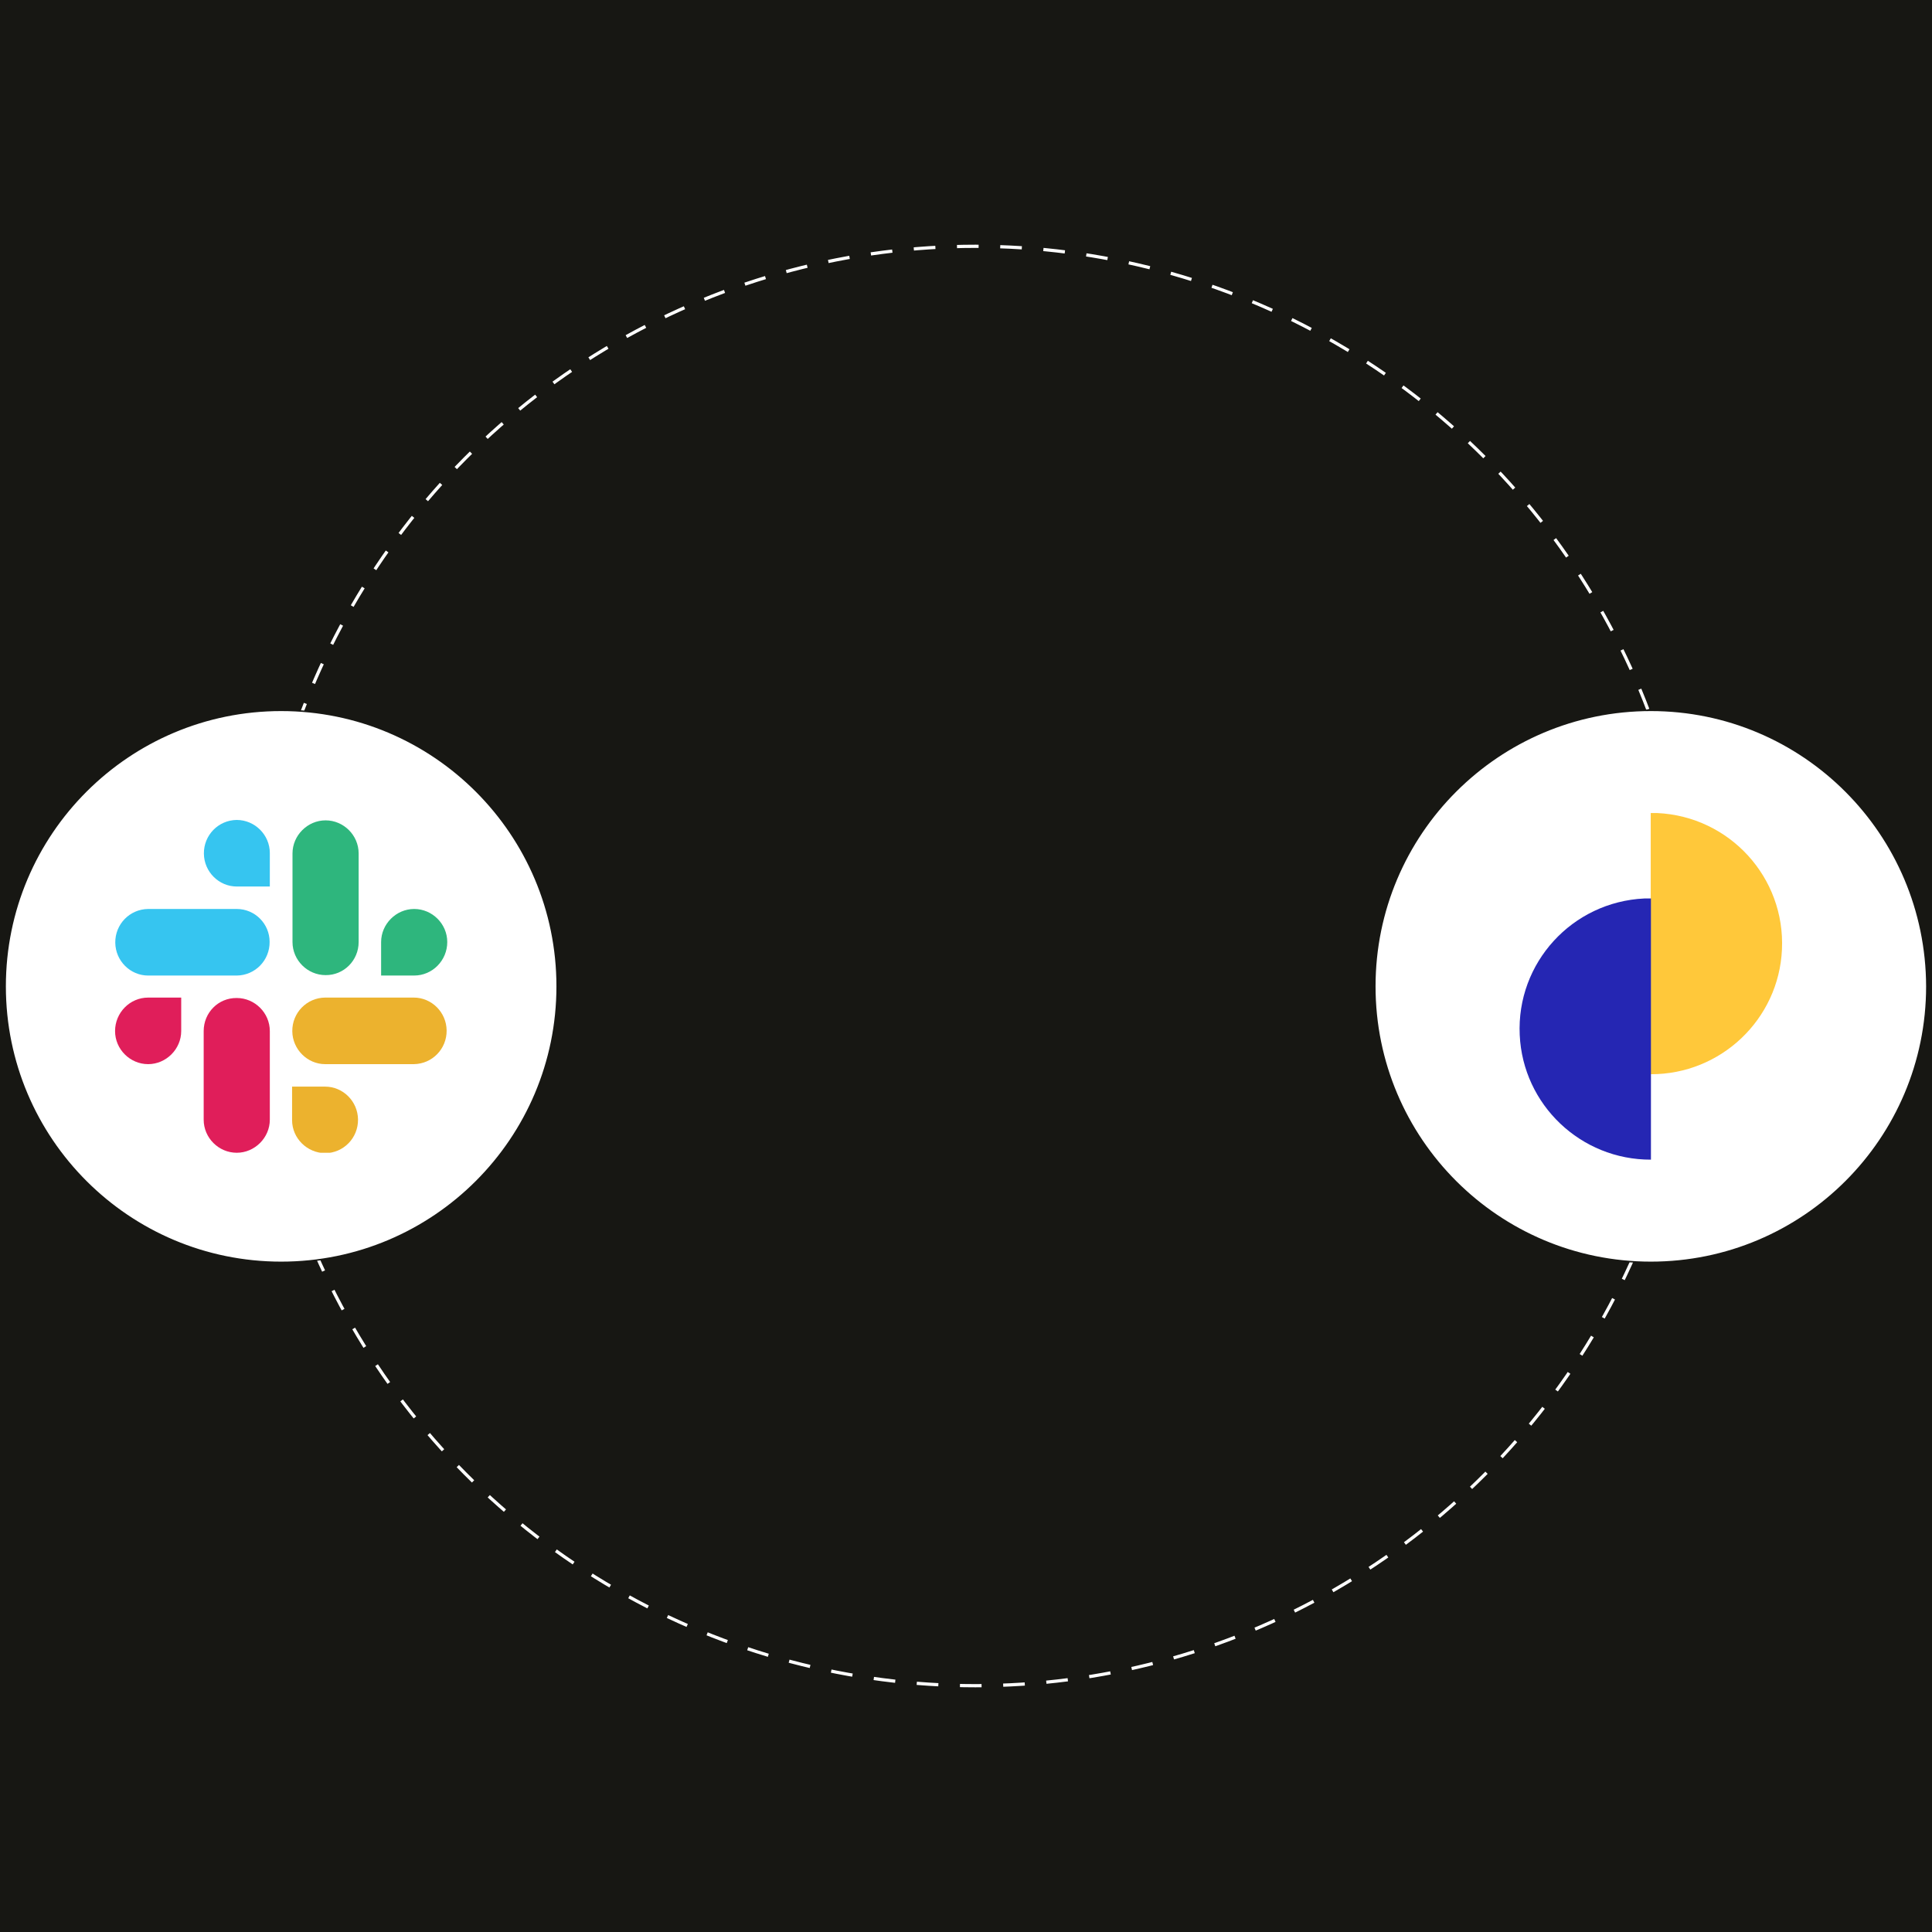
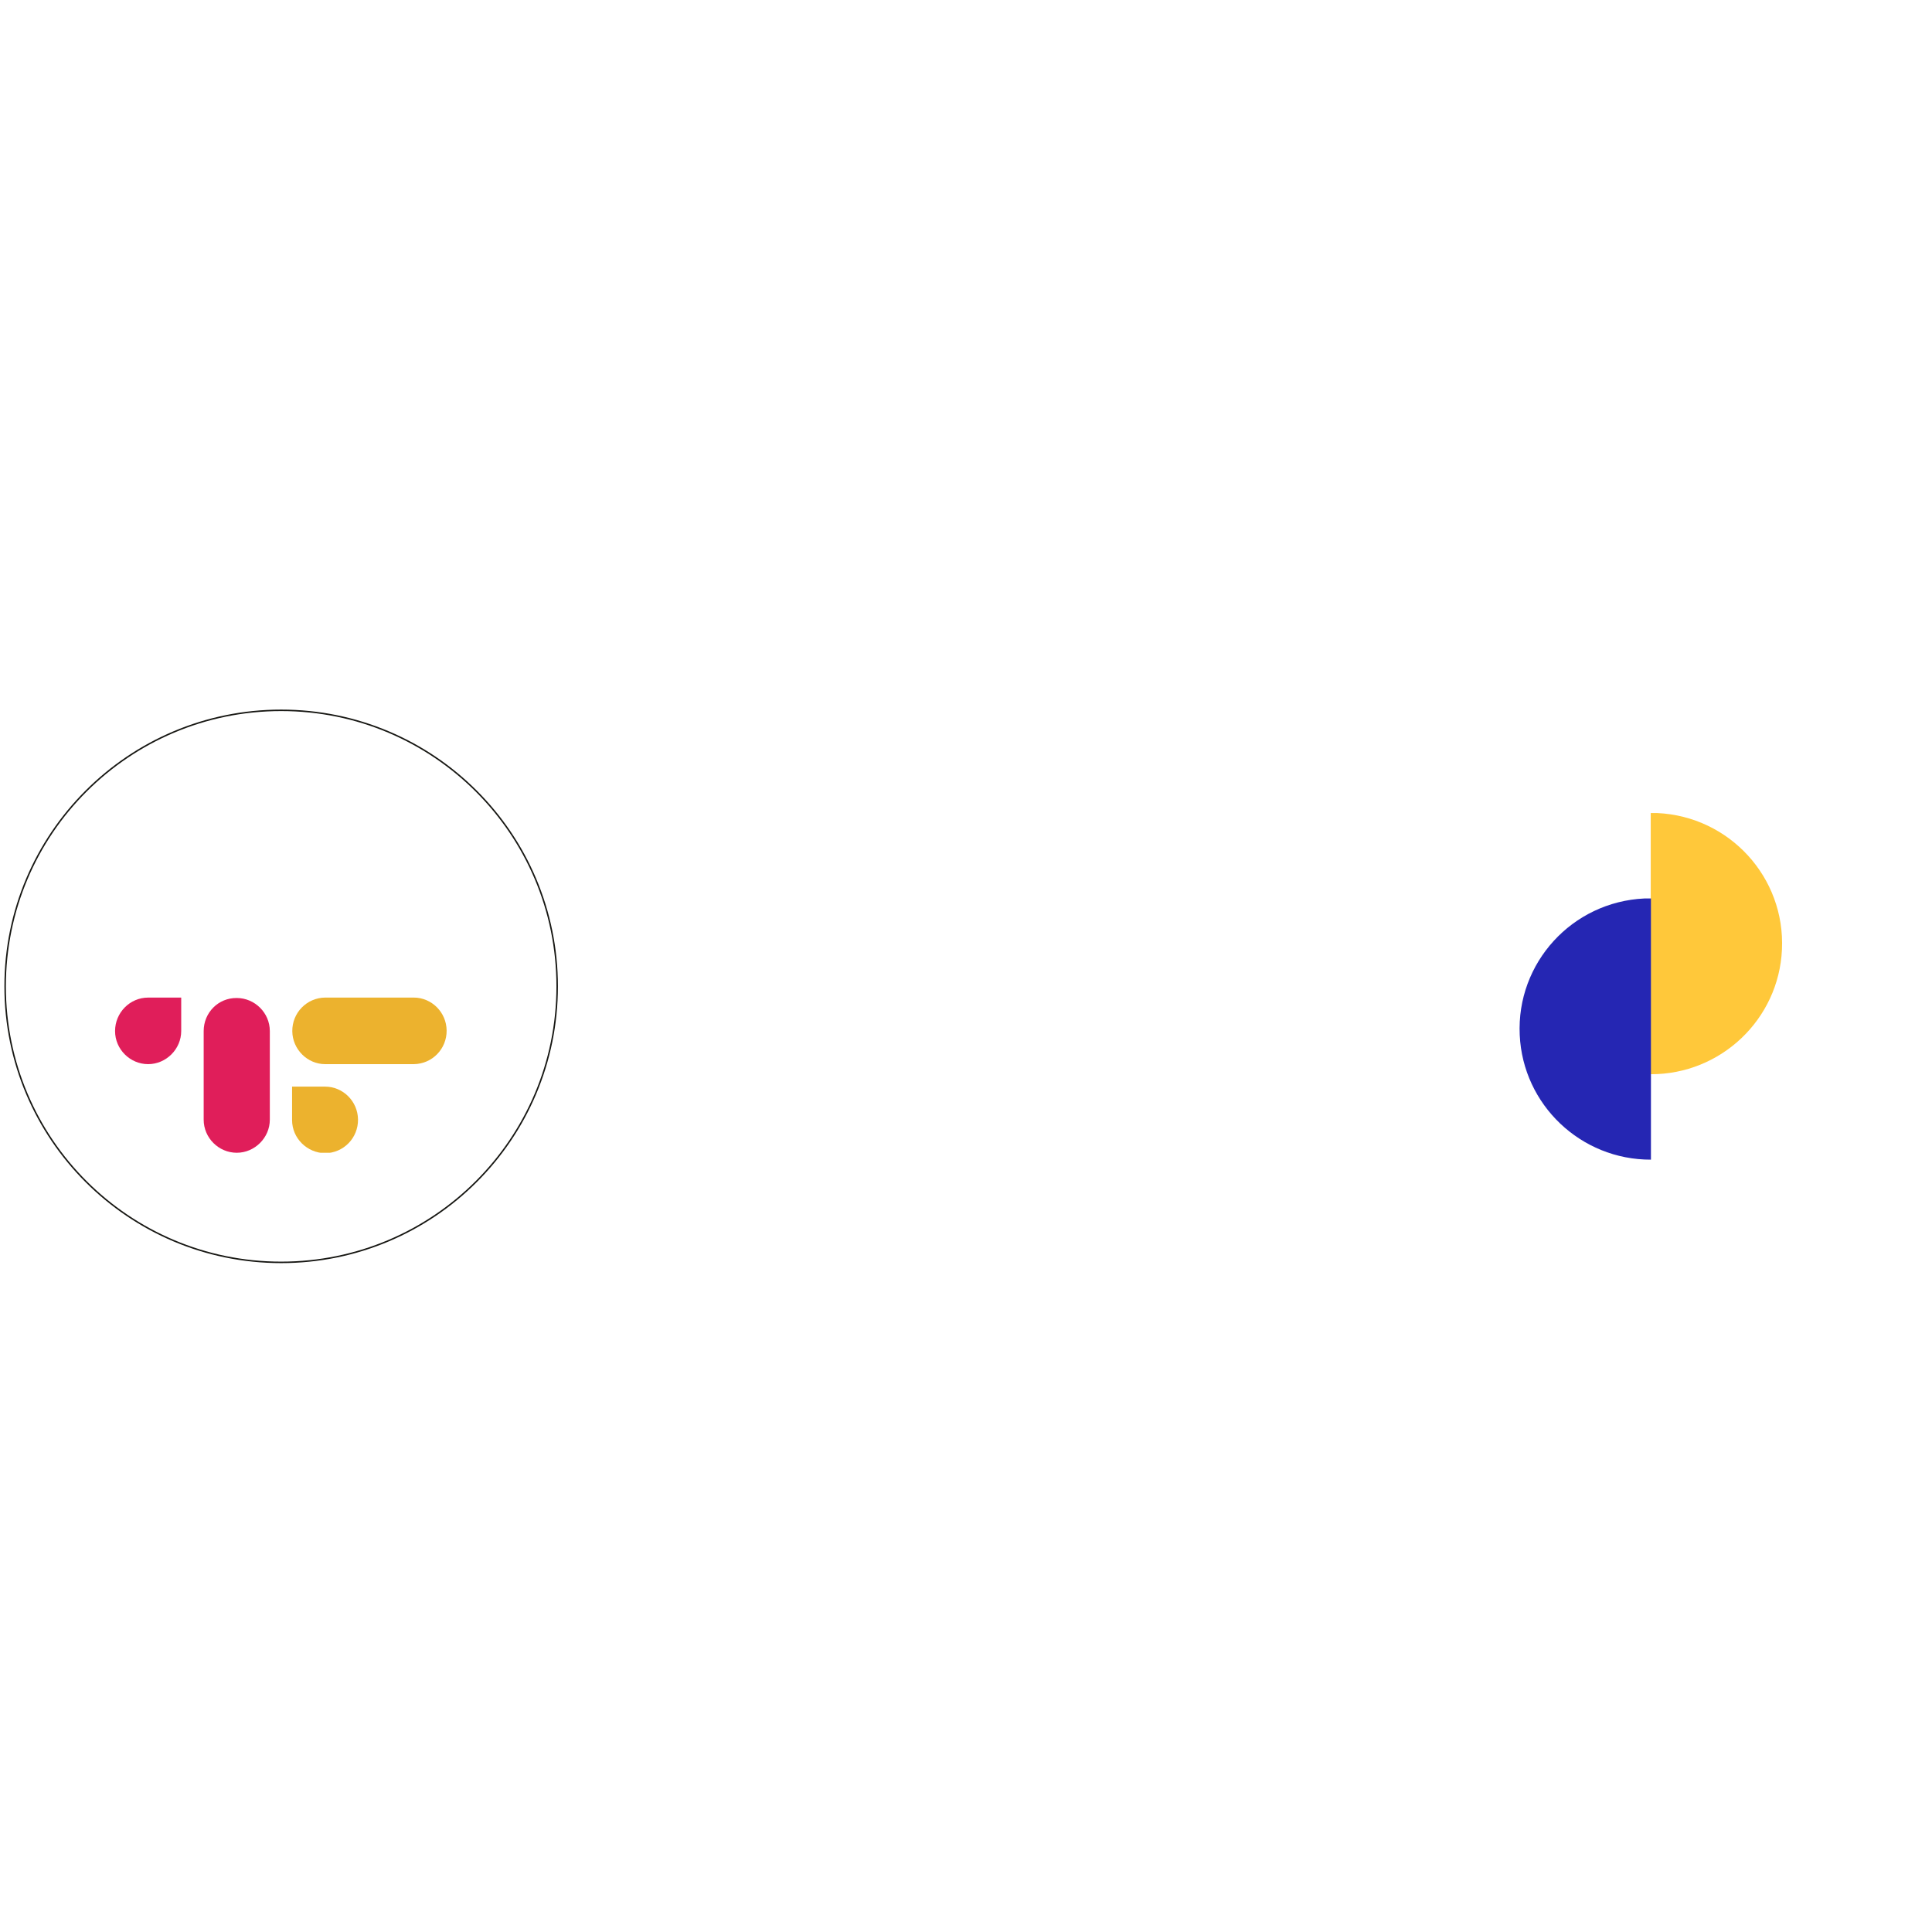
<svg xmlns="http://www.w3.org/2000/svg" id="Layer_1" width="1200" height="1200" viewBox="0 0 1200 1200">
  <defs>
    <clipPath id="clippath">
      <rect x="71.47" y="509.28" width="206.33" height="206.72" fill="none" />
    </clipPath>
  </defs>
-   <rect width="1200" height="1200" fill="#171713" />
-   <circle cx="605.86" cy="600" r="447.02" fill="none" stroke="#fff" stroke-dasharray="0 0 13.43 13.43" stroke-miterlimit="10" stroke-width="2" />
-   <path id="b" d="M1025.36,441.2c-94.67,0-171.44,76.76-171.44,171.44s76.76,171.44,171.44,171.44,171.44-76.76,171.44-171.44c-.26-94.67-76.76-171.44-171.44-171.44" fill="#fff" stroke="#171713" stroke-width=".92" />
  <path id="as" d="M174.63,441.2c-94.67,0-171.44,76.76-171.44,171.44s76.76,171.44,171.44,171.44,171.44-76.76,171.44-171.44-76.76-171.44-171.44-171.44" fill="#fff" stroke="#171713" stroke-width=".92" />
  <g id="Group_31979">
    <g id="Group_31978">
      <g clip-path="url(#clippath)">
        <g id="Group_31977">
-           <path id="Path_45911" d="M147.05,509.28c-11.46.13-20.54,9.48-20.41,20.94.13,11.32,9.35,20.41,20.41,20.41h20.54v-20.8c0-11.32-9.35-20.54-20.54-20.54M147.05,564.58h-55.04c-11.46.13-20.54,9.48-20.41,20.94.13,11.32,9.35,20.41,20.41,20.41h55.04c11.46-.13,20.54-9.48,20.41-20.94,0-11.19-9.09-20.41-20.41-20.41" fill="#36c5f0" fill-rule="evenodd" />
-           <path id="Path_45912" d="M277.8,585.12c0-11.32-9.35-20.54-20.54-20.54s-20.54,9.35-20.54,20.54h0v20.8h20.54c11.32,0,20.54-9.35,20.54-20.8M222.76,585.12v-55.04c0-11.32-9.35-20.54-20.54-20.54s-20.54,9.35-20.54,20.54h0v55.04c0,11.32,9.35,20.54,20.54,20.54,11.32.13,20.54-9.09,20.54-20.54h0" fill="#2eb67d" fill-rule="evenodd" />
          <path id="Path_45913" d="M201.96,716.27c11.46-.13,20.54-9.48,20.41-20.94-.13-11.32-9.35-20.41-20.41-20.41h-20.54v20.8c0,11.32,9.35,20.41,20.54,20.54M201.96,660.96h55.04c11.46-.13,20.54-9.48,20.41-20.94-.13-11.32-9.35-20.41-20.41-20.41h-55.04c-11.46.13-20.54,9.48-20.41,20.94.13,11.19,9.35,20.41,20.41,20.41" fill="#ecb22e" fill-rule="evenodd" />
          <path id="Path_45914" d="M71.47,640.42c0,11.32,9.35,20.54,20.54,20.54s20.54-9.35,20.54-20.54h0v-20.8h-20.54c-11.32,0-20.54,9.35-20.54,20.8M126.51,640.42v55.04c0,11.32,9.35,20.54,20.54,20.54s20.54-9.35,20.54-20.54h0v-55.04c0-11.32-9.35-20.54-20.54-20.54-11.46-.13-20.54,9.09-20.54,20.54h0" fill="#e01e5a" fill-rule="evenodd" />
        </g>
      </g>
    </g>
  </g>
  <path d="M1029.38,505c44.9,2.11,79.53,40.03,77.42,84.8-1.98,43.32-37.92,77.55-81.5,77.42v-162.22h4.08Z" fill="#ffc83a" />
  <path d="M1021.35,558.06c-44.9,2.11-79.53,40.03-77.42,84.8,1.98,43.32,37.92,77.55,81.5,77.42v-162.22h-4.08Z" fill="#2526b3" />
</svg>